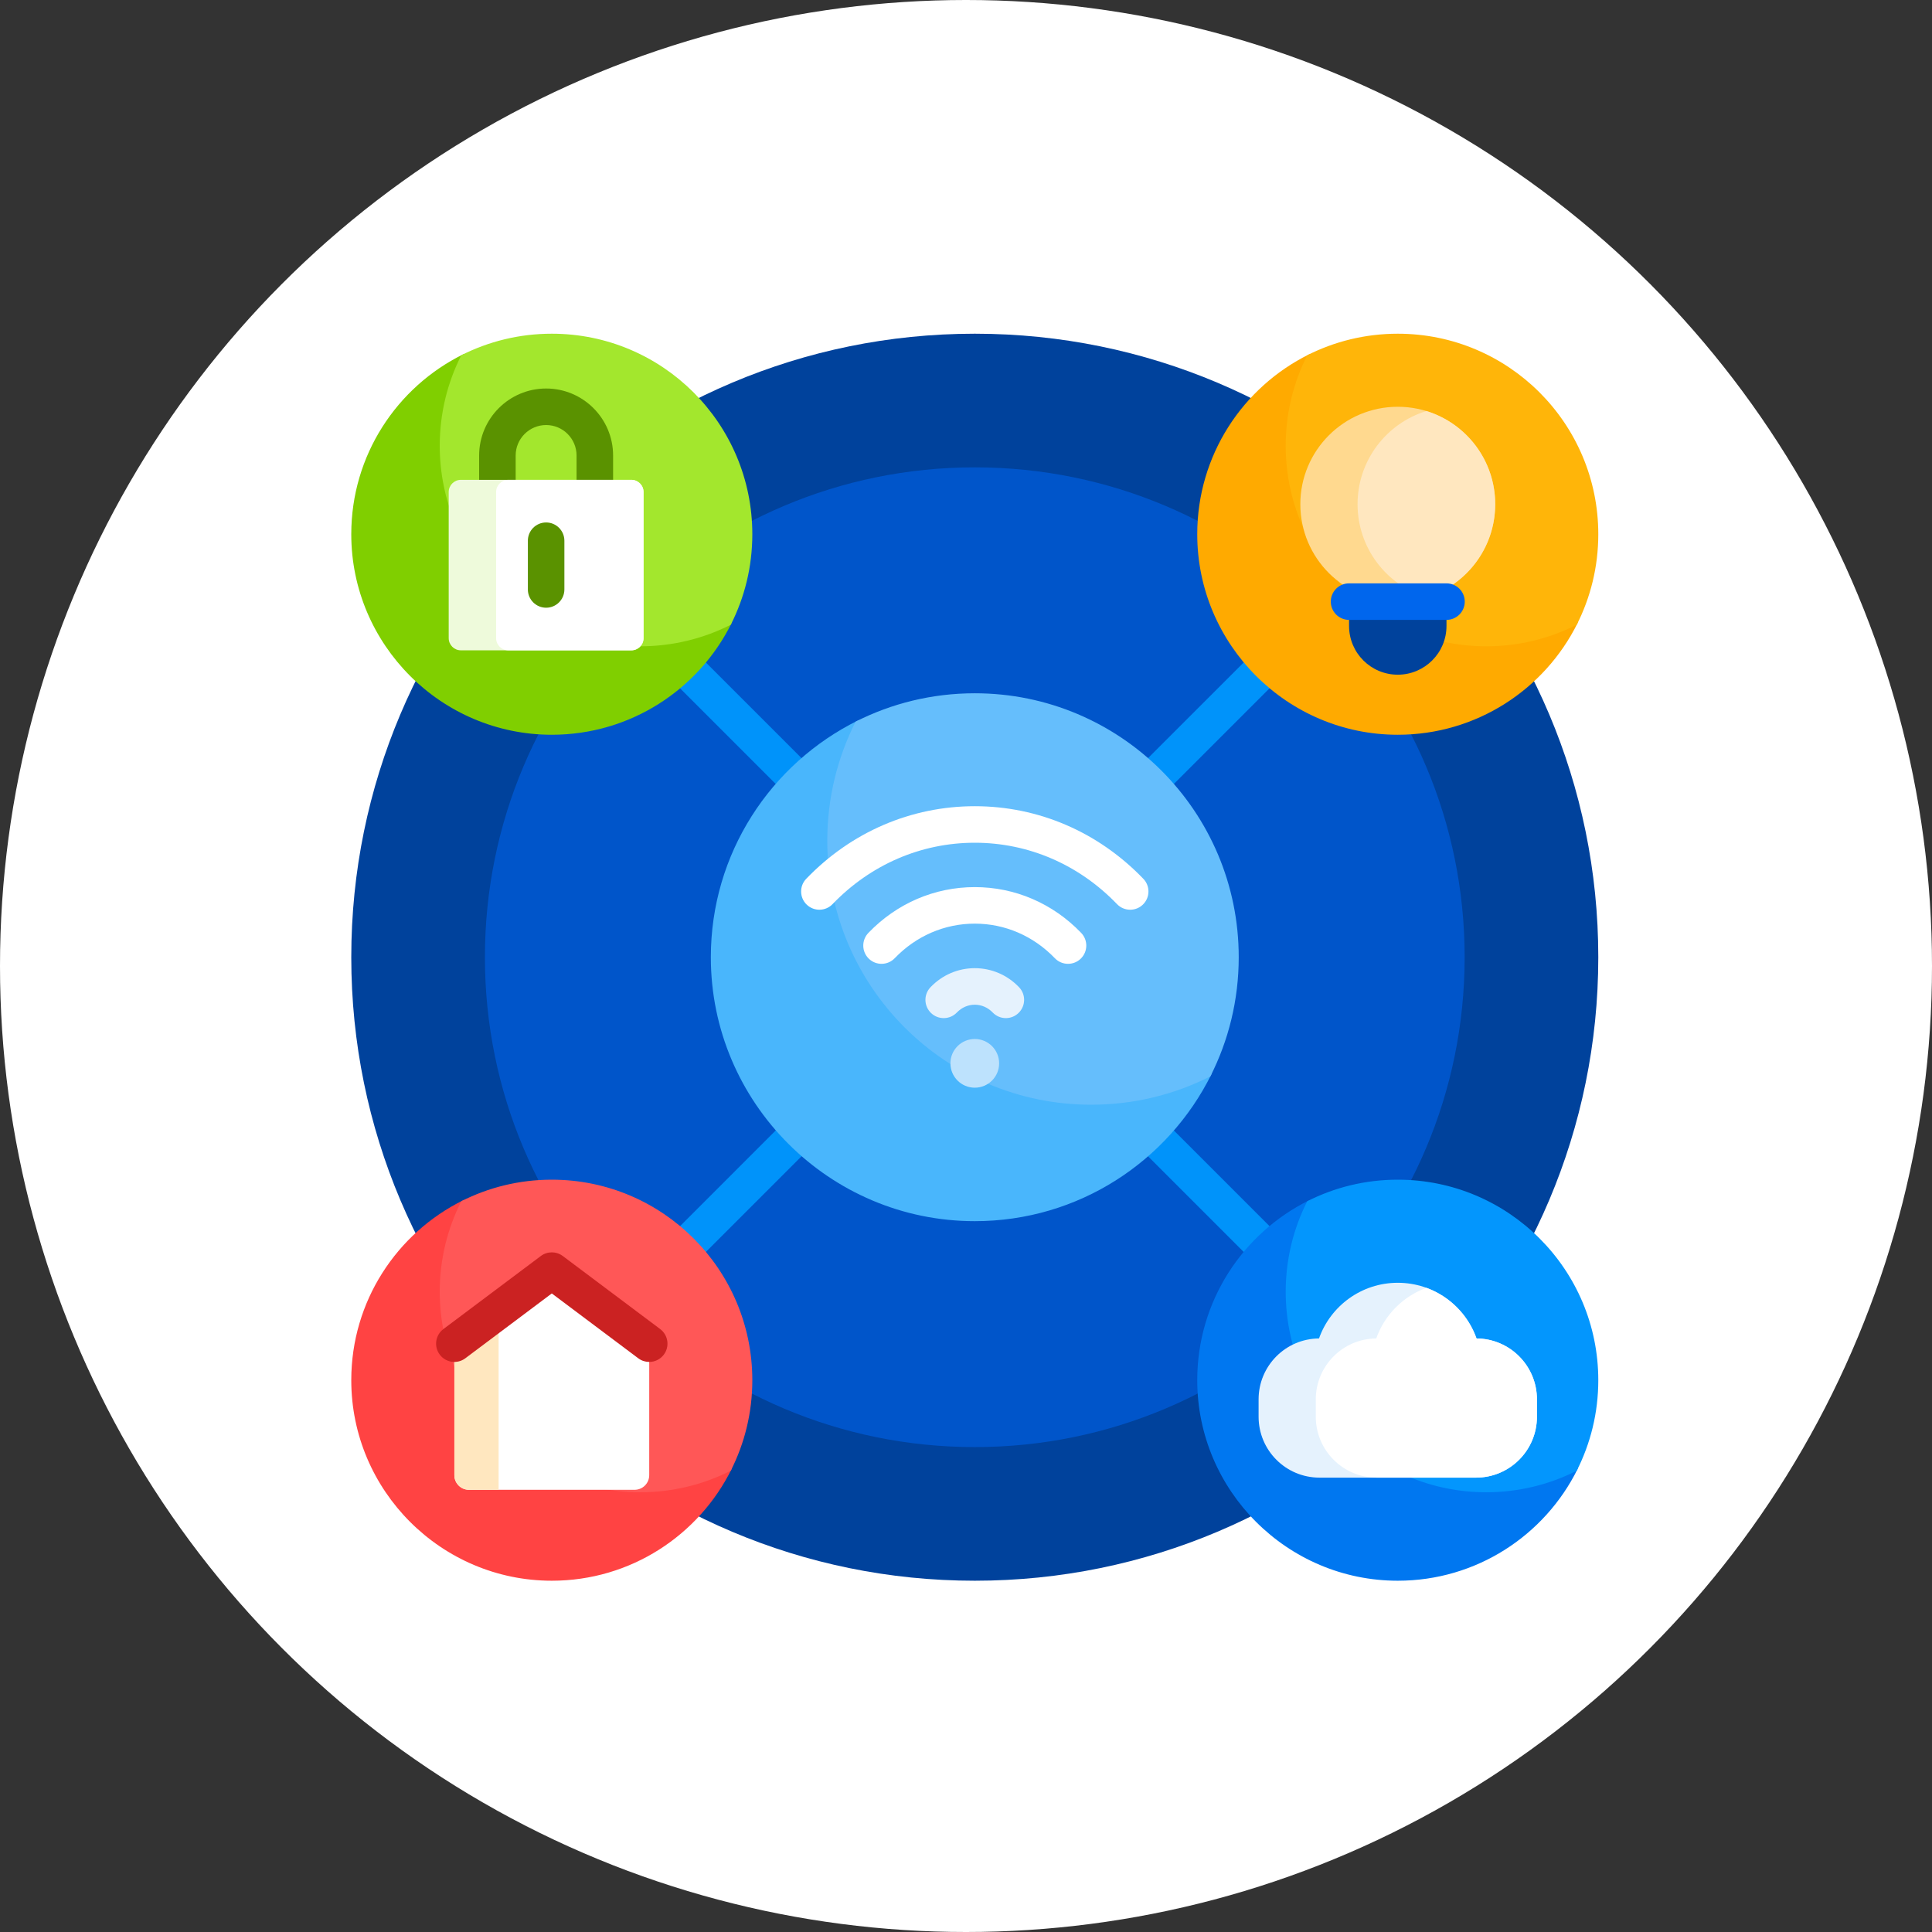
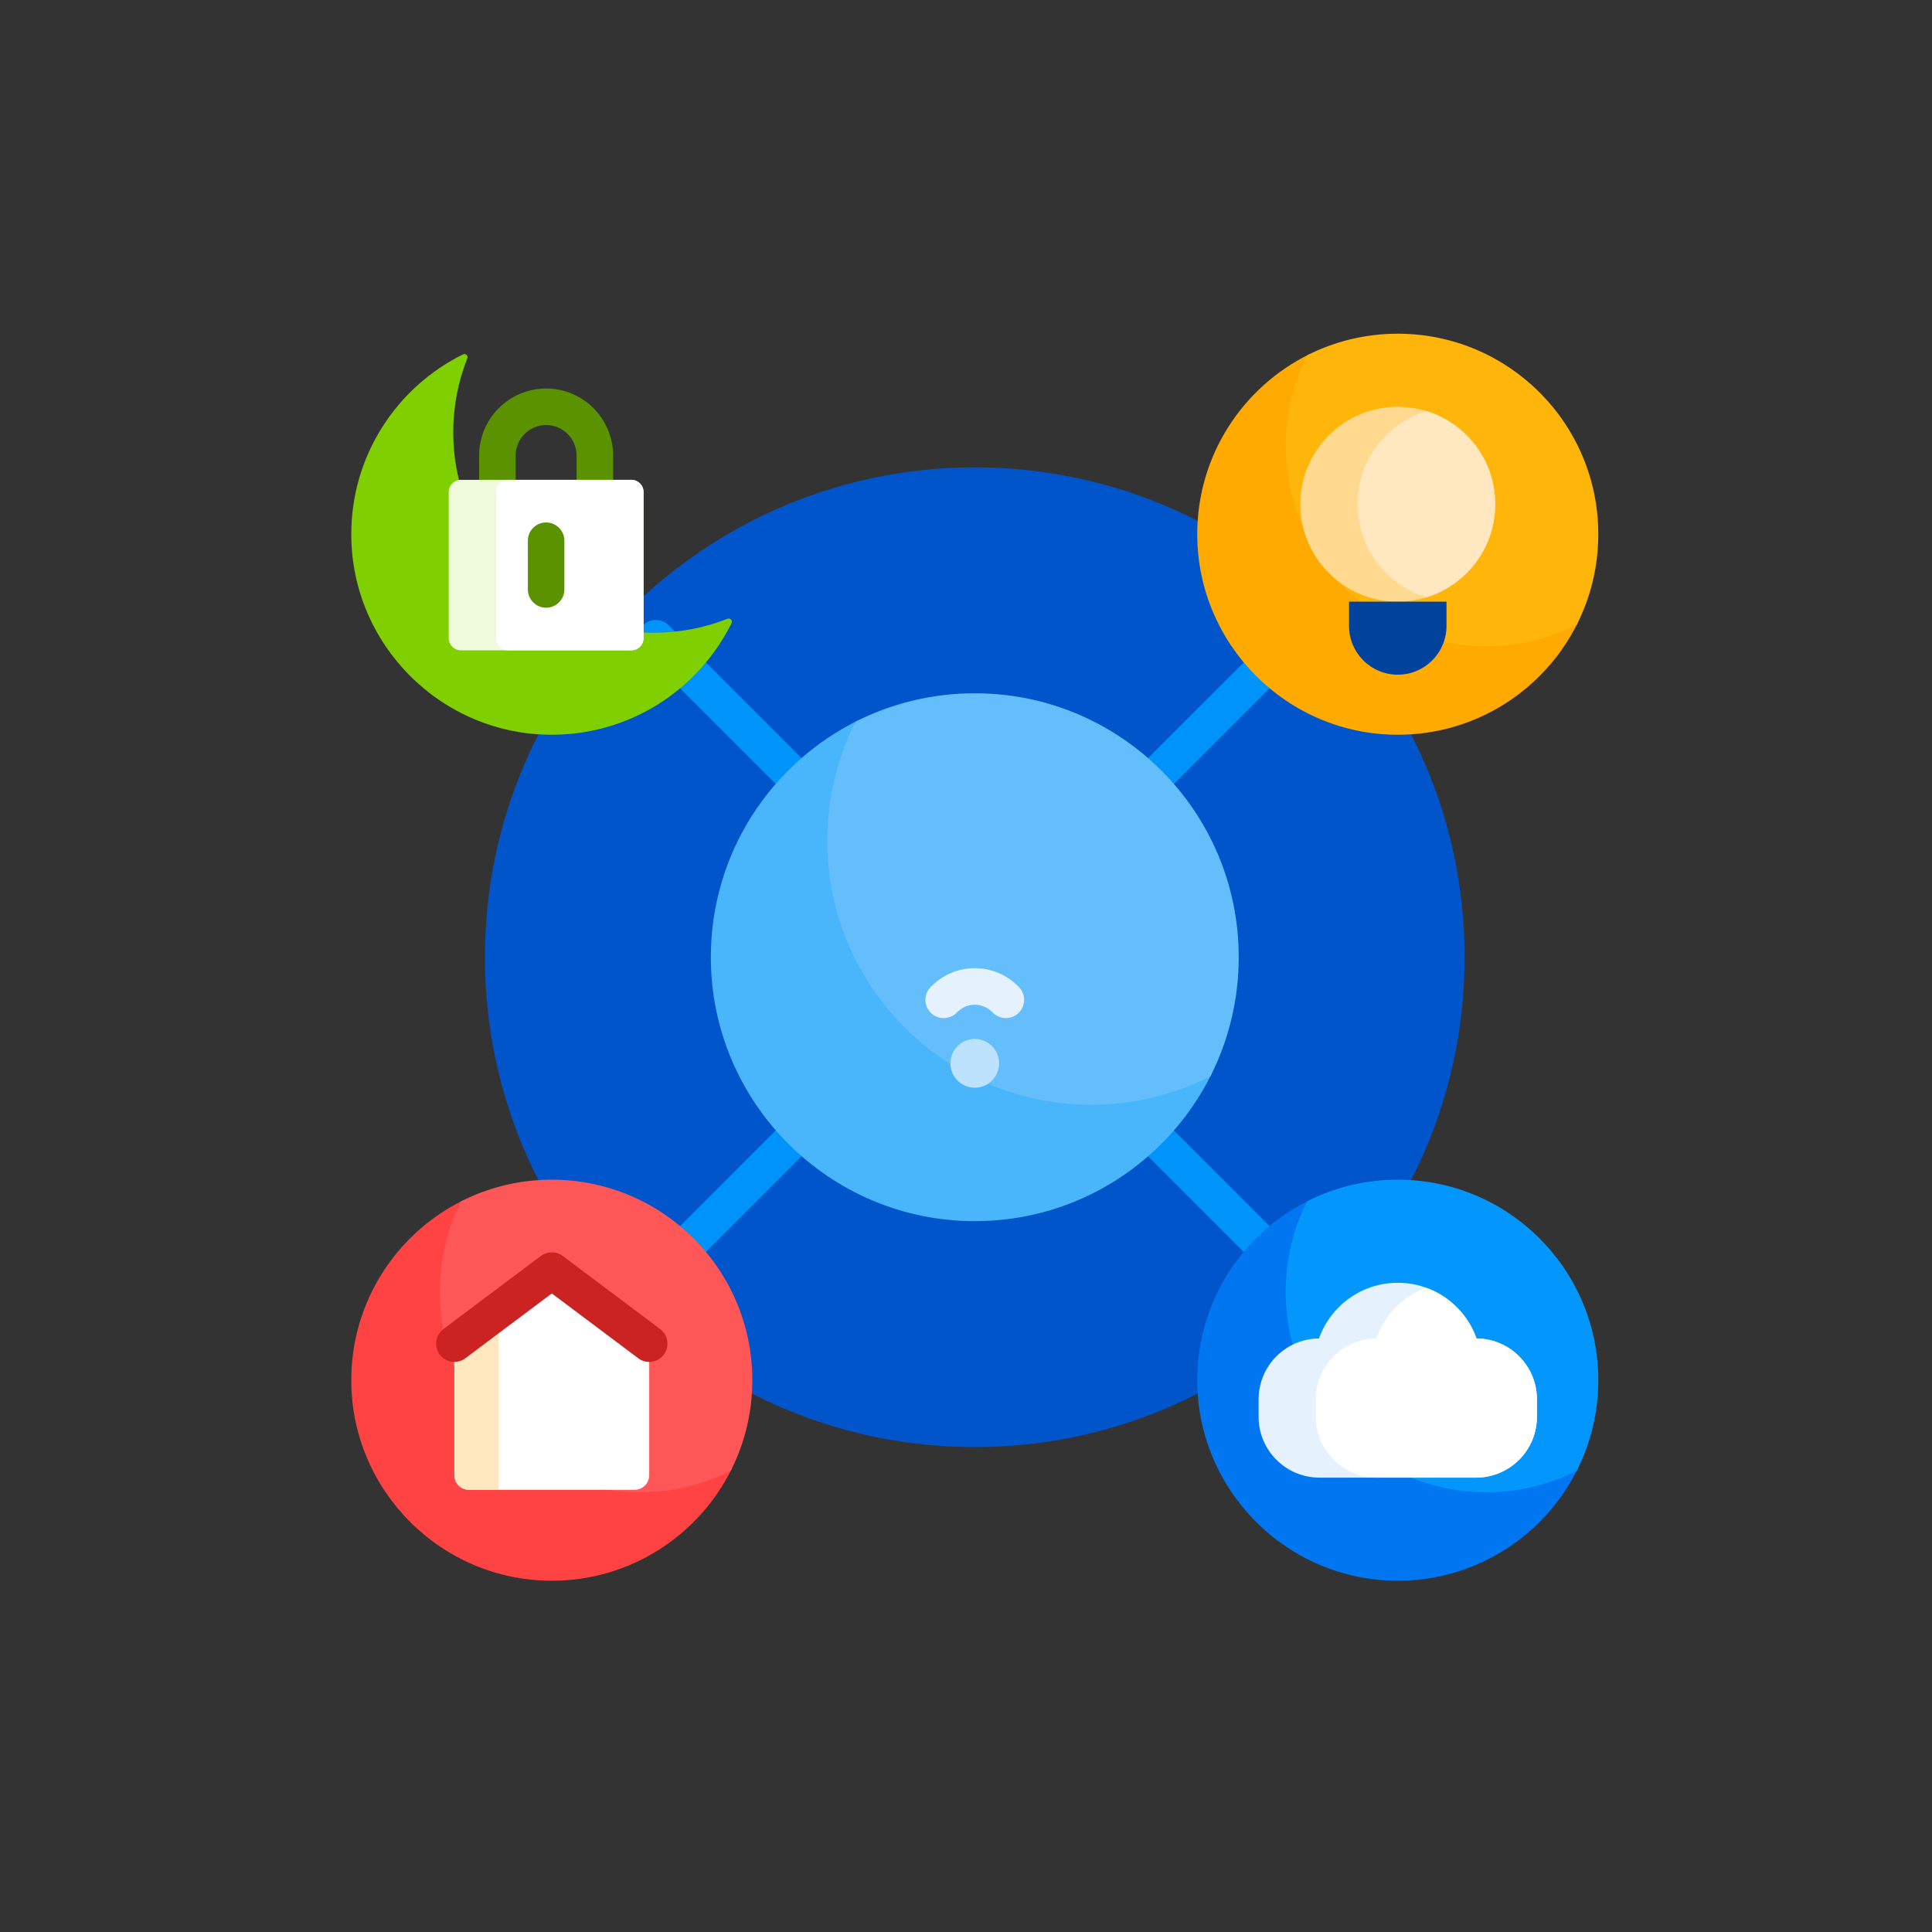
<svg xmlns="http://www.w3.org/2000/svg" width="110" height="110" viewBox="0 0 110 110" fill="none">
  <rect x="0" y="0" width="110" height="110" fill="#333333" stroke="none" />
  <g clip-path="url(#clip0_1115_6199)">
-     <circle cx="55" cy="55" r="55" fill="white" />
    <g clip-path="url(#clip1_1115_6199)">
-       <path d="M91 54.5C91 74.106 75.106 90 55.5 90C35.894 90 20 74.106 20 54.5C20 34.894 35.894 19 55.5 19C75.106 19 91 34.894 91 54.5Z" fill="#00429C" />
      <path d="M83.391 54.5C83.391 69.904 70.904 82.391 55.5 82.391C40.096 82.391 27.609 69.904 27.609 54.5C27.609 39.096 40.096 26.609 55.5 26.609C70.904 26.609 83.391 39.096 83.391 54.5Z" fill="#0055CA" />
      <path d="M74.398 71.928C74.805 72.334 74.805 72.992 74.398 73.398C74.195 73.601 73.929 73.703 73.663 73.703C73.397 73.703 73.131 73.602 72.928 73.398L55.5 55.971L38.072 73.398C37.869 73.602 37.603 73.703 37.337 73.703C37.071 73.703 36.805 73.602 36.602 73.398C36.196 72.992 36.196 72.334 36.602 71.928L54.029 54.5L36.602 37.072C36.195 36.666 36.195 36.008 36.602 35.602C37.008 35.196 37.666 35.196 38.072 35.602L55.5 53.029L72.928 35.602C73.334 35.196 73.992 35.196 74.398 35.602C74.805 36.008 74.805 36.666 74.398 37.072L56.971 54.5L74.398 71.928Z" fill="#0093FA" />
      <path d="M68.973 61.166C66.516 66.121 61.406 69.528 55.5 69.528C47.22 69.528 40.472 62.78 40.472 54.5C40.472 48.589 43.885 43.474 48.848 41.02C49.04 40.925 49.249 41.117 49.17 41.317C48.49 43.031 48.116 44.9 48.116 46.856C48.116 55.154 54.846 61.884 63.144 61.884C65.095 61.884 66.959 61.513 68.669 60.836C68.873 60.755 69.07 60.969 68.973 61.166Z" fill="#49B6FC" />
      <path d="M70.528 54.5C70.528 56.941 69.946 59.245 68.914 61.283C66.876 62.316 64.571 62.898 62.13 62.898C53.831 62.898 47.102 56.169 47.102 47.87C47.102 45.429 47.684 43.124 48.717 41.086C50.754 40.054 53.059 39.472 55.5 39.472C63.8 39.472 70.528 46.2 70.528 54.5Z" fill="#65BEFC" />
      <path d="M41.652 35.481C39.786 39.246 35.904 41.834 31.417 41.834C25.127 41.834 20 36.707 20 30.417C20 25.926 22.593 22.041 26.363 20.177C26.509 20.104 26.668 20.25 26.608 20.402C26.091 21.704 25.807 23.124 25.807 24.61C25.807 30.913 30.92 36.027 37.224 36.026C38.706 36.026 40.122 35.744 41.421 35.23C41.576 35.169 41.726 35.331 41.652 35.481Z" fill="#80CF00" />
-       <path d="M42.834 30.417C42.834 32.271 42.392 34.022 41.607 35.57C40.059 36.355 38.308 36.797 36.454 36.797C30.149 36.797 25.037 31.685 25.037 25.38C25.037 23.526 25.479 21.774 26.264 20.226C27.812 19.442 29.563 19 31.417 19C37.722 19 42.834 24.111 42.834 30.417Z" fill="#A3E72D" />
      <path d="M89.818 35.481C87.952 39.245 84.07 41.834 79.583 41.834C73.293 41.834 68.166 36.707 68.166 30.417C68.166 25.926 70.759 22.041 74.53 20.177C74.676 20.104 74.834 20.25 74.774 20.402C74.257 21.704 73.974 23.124 73.974 24.61C73.974 30.914 79.086 36.027 85.39 36.027C86.872 36.027 88.288 35.744 89.588 35.23C89.743 35.169 89.893 35.331 89.818 35.481Z" fill="#FFAA00" />
      <path d="M91 30.417C91 32.271 90.558 34.022 89.774 35.57C88.225 36.355 86.475 36.797 84.62 36.797C78.315 36.797 73.203 31.685 73.203 25.38C73.203 23.526 73.645 21.774 74.43 20.226C75.978 19.442 77.729 19 79.583 19C85.889 19 91 24.111 91 30.417Z" fill="#FFB509" />
      <path d="M41.652 83.647C39.786 87.412 35.904 90 31.417 90C25.127 90 20 84.873 20 78.583C20 74.092 22.593 70.207 26.363 68.343C26.509 68.271 26.668 68.417 26.608 68.568C26.091 69.87 25.807 71.29 25.807 72.776C25.807 79.08 30.92 84.193 37.224 84.193C38.706 84.193 40.122 83.91 41.421 83.397C41.576 83.335 41.726 83.497 41.652 83.647Z" fill="#FF4343" />
      <path d="M42.834 78.583C42.834 80.437 42.392 82.188 41.607 83.736C40.059 84.521 38.308 84.963 36.454 84.963C30.149 84.963 25.037 79.851 25.037 73.546C25.037 71.692 25.479 69.941 26.264 68.393C27.812 67.608 29.562 67.166 31.417 67.166C37.722 67.166 42.834 72.278 42.834 78.583Z" fill="#FF5757" />
      <path d="M89.818 83.647C87.952 87.412 84.07 90 79.583 90C73.293 90 68.166 84.873 68.166 78.583C68.166 74.092 70.759 70.207 74.53 68.343C74.676 68.271 74.834 68.417 74.774 68.568C74.257 69.87 73.974 71.29 73.974 72.776C73.974 79.08 79.086 84.193 85.39 84.193C86.872 84.193 88.288 83.91 89.588 83.397C89.743 83.335 89.893 83.497 89.818 83.647Z" fill="#0077F0" />
      <path d="M91 78.583C91 80.437 90.558 82.188 89.774 83.736C88.225 84.521 86.475 84.963 84.62 84.963C78.315 84.963 73.203 79.851 73.203 73.546C73.203 71.692 73.645 69.941 74.43 68.393C75.978 67.608 77.729 67.166 79.583 67.166C85.889 67.166 91 72.278 91 78.583Z" fill="#0396FD" />
      <path d="M36.964 76.919V83.991C36.964 84.451 36.591 84.823 36.132 84.823H26.702C26.242 84.823 25.87 84.451 25.87 83.991V76.919C25.87 76.657 25.993 76.411 26.203 76.253L30.918 72.717C31.213 72.495 31.62 72.495 31.916 72.717L36.631 76.253C36.84 76.411 36.964 76.657 36.964 76.919Z" fill="white" />
      <path d="M28.389 84.823H26.702C26.242 84.823 25.87 84.451 25.87 83.991V76.919C25.87 76.657 25.993 76.411 26.203 76.253L28.389 74.614V84.823Z" fill="#FFE7BF" />
      <path d="M37.796 77.127C37.591 77.399 37.279 77.543 36.963 77.543C36.746 77.543 36.527 77.475 36.34 77.335L31.417 73.643L26.494 77.335C26.034 77.68 25.383 77.587 25.038 77.127C24.693 76.668 24.786 76.016 25.246 75.671L30.793 71.511C31.163 71.234 31.671 71.234 32.041 71.511L37.588 75.671C38.047 76.016 38.14 76.668 37.796 77.127Z" fill="#CB2222" />
      <path d="M87.507 79.673V80.663C87.507 82.578 85.955 84.13 84.04 84.13H75.126C73.211 84.13 71.659 82.578 71.659 80.663V79.673C71.659 77.767 73.197 76.22 75.099 76.206C75.752 74.359 77.513 73.036 79.583 73.036C81.653 73.036 83.415 74.359 84.067 76.206C85.969 76.22 87.507 77.767 87.507 79.673Z" fill="#E5F2FD" />
      <path d="M84.04 84.13H78.383C76.469 84.13 74.916 82.578 74.916 80.663V79.673C74.916 77.767 76.454 76.221 78.357 76.206C78.829 74.87 79.882 73.808 81.212 73.323C82.542 73.808 83.595 74.87 84.067 76.206C85.97 76.22 87.507 77.767 87.507 79.673V80.663C87.507 82.578 85.955 84.13 84.04 84.13Z" fill="white" />
      <path d="M31.094 22.12C28.991 22.12 27.28 23.831 27.28 25.934V31.48C27.28 32.055 27.746 32.52 28.32 32.52H33.867C34.442 32.52 34.907 32.055 34.907 31.48V25.934C34.907 23.831 33.197 22.12 31.094 22.12ZM32.827 30.44H29.36V25.934C29.36 24.978 30.138 24.2 31.094 24.2C32.05 24.2 32.827 24.978 32.827 25.934V30.44Z" fill="#5A9200" />
      <path d="M36.641 28.014V36.334C36.641 36.717 36.33 37.027 35.947 37.027H26.24C25.857 37.027 25.547 36.717 25.547 36.334V28.014C25.547 27.631 25.857 27.32 26.24 27.32H35.947C36.33 27.32 36.641 27.631 36.641 28.014Z" fill="#EEFADB" />
      <path d="M36.641 28.014V36.334C36.641 36.717 36.33 37.027 35.947 37.027H28.94C28.557 37.027 28.247 36.717 28.247 36.334V28.014C28.247 27.631 28.557 27.32 28.94 27.32H35.947C36.33 27.32 36.641 27.631 36.641 28.014Z" fill="white" />
      <path d="M32.134 30.787V33.56C32.134 34.135 31.668 34.601 31.094 34.601C30.519 34.601 30.054 34.135 30.054 33.56V30.787C30.054 30.213 30.519 29.747 31.094 29.747C31.668 29.747 32.134 30.213 32.134 30.787Z" fill="#5A9200" />
      <path d="M85.13 28.707C85.13 31.77 82.647 34.254 79.583 34.254C76.52 34.254 74.036 31.77 74.036 28.707C74.036 25.644 76.52 23.16 79.583 23.16C82.647 23.16 85.13 25.644 85.13 28.707Z" fill="#FFD98F" />
      <path d="M85.13 28.707C85.13 31.204 83.481 33.315 81.212 34.011C78.943 33.315 77.294 31.204 77.294 28.707C77.294 26.21 78.943 24.099 81.212 23.403C83.481 24.099 85.13 26.21 85.13 28.707Z" fill="#FFE7BF" />
      <path d="M82.357 34.254V35.641C82.357 37.172 81.115 38.414 79.583 38.414C78.051 38.414 76.81 37.172 76.81 35.641V34.254H82.357Z" fill="#00429C" />
-       <path d="M83.397 34.254C83.397 34.828 82.931 35.294 82.357 35.294H76.81C76.235 35.294 75.77 34.828 75.77 34.254C75.77 33.679 76.235 33.214 76.81 33.214H82.357C82.931 33.214 83.397 33.679 83.397 34.254Z" fill="#0066ED" />
      <path d="M56.887 60.542C56.887 61.308 56.266 61.929 55.5 61.929C54.734 61.929 54.113 61.308 54.113 60.542C54.113 59.777 54.734 59.156 55.5 59.156C56.266 59.156 56.887 59.777 56.887 60.542Z" fill="#BDE2FD" />
      <path d="M55.5 55.124C54.547 55.124 53.652 55.508 52.981 56.206C52.583 56.62 52.595 57.278 53.009 57.676C53.423 58.075 54.082 58.062 54.48 57.648C54.755 57.362 55.117 57.204 55.5 57.204C55.882 57.204 56.245 57.362 56.52 57.648C56.724 57.86 56.996 57.967 57.27 57.967C57.529 57.967 57.789 57.87 57.99 57.676C58.404 57.278 58.417 56.62 58.019 56.206C57.348 55.508 56.453 55.124 55.5 55.124Z" fill="#E5F2FD" />
-       <path d="M61.558 53.115C61.956 53.529 61.944 54.188 61.53 54.586C61.328 54.78 61.068 54.876 60.809 54.876C60.536 54.876 60.263 54.769 60.059 54.557C58.838 53.287 57.218 52.588 55.5 52.588C53.781 52.588 52.162 53.287 50.941 54.557C50.543 54.971 49.884 54.984 49.47 54.586C49.056 54.188 49.044 53.529 49.442 53.115C51.059 51.434 53.21 50.508 55.5 50.508C57.79 50.508 59.941 51.434 61.558 53.115ZM65.097 50.035C62.534 47.37 59.126 45.902 55.5 45.902C51.874 45.902 48.466 47.37 45.903 50.035C45.504 50.449 45.517 51.108 45.931 51.506C46.345 51.904 47.004 51.891 47.402 51.477C49.569 49.224 52.445 47.982 55.5 47.982C58.555 47.982 61.431 49.224 63.598 51.477C63.802 51.689 64.075 51.796 64.348 51.796C64.607 51.796 64.867 51.7 65.069 51.506C65.483 51.108 65.496 50.449 65.097 50.035Z" fill="white" />
    </g>
  </g>
  <defs>
    <clipPath id="clip0_1115_6199">
      <rect width="110" height="110" fill="white" />
    </clipPath>
    <clipPath id="clip1_1115_6199">
      <rect width="71" height="71" fill="white" transform="translate(20 19)" />
    </clipPath>
  </defs>
</svg>